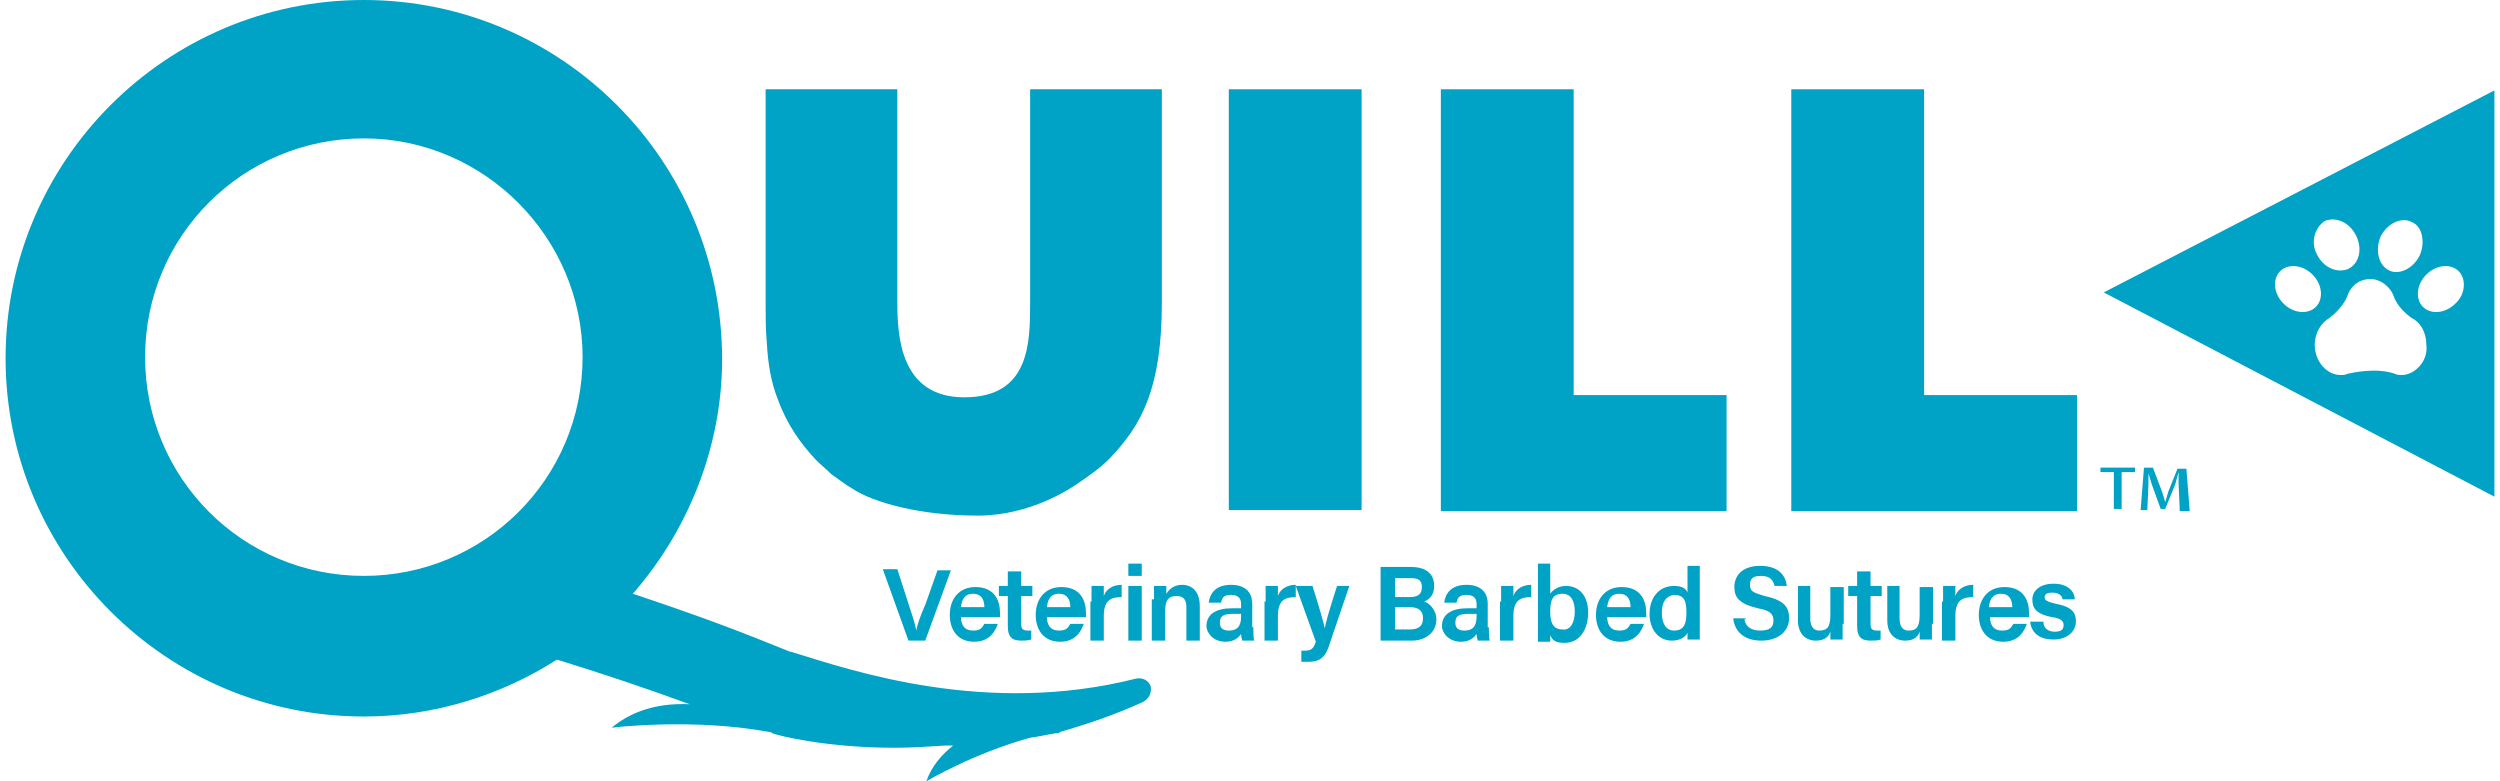
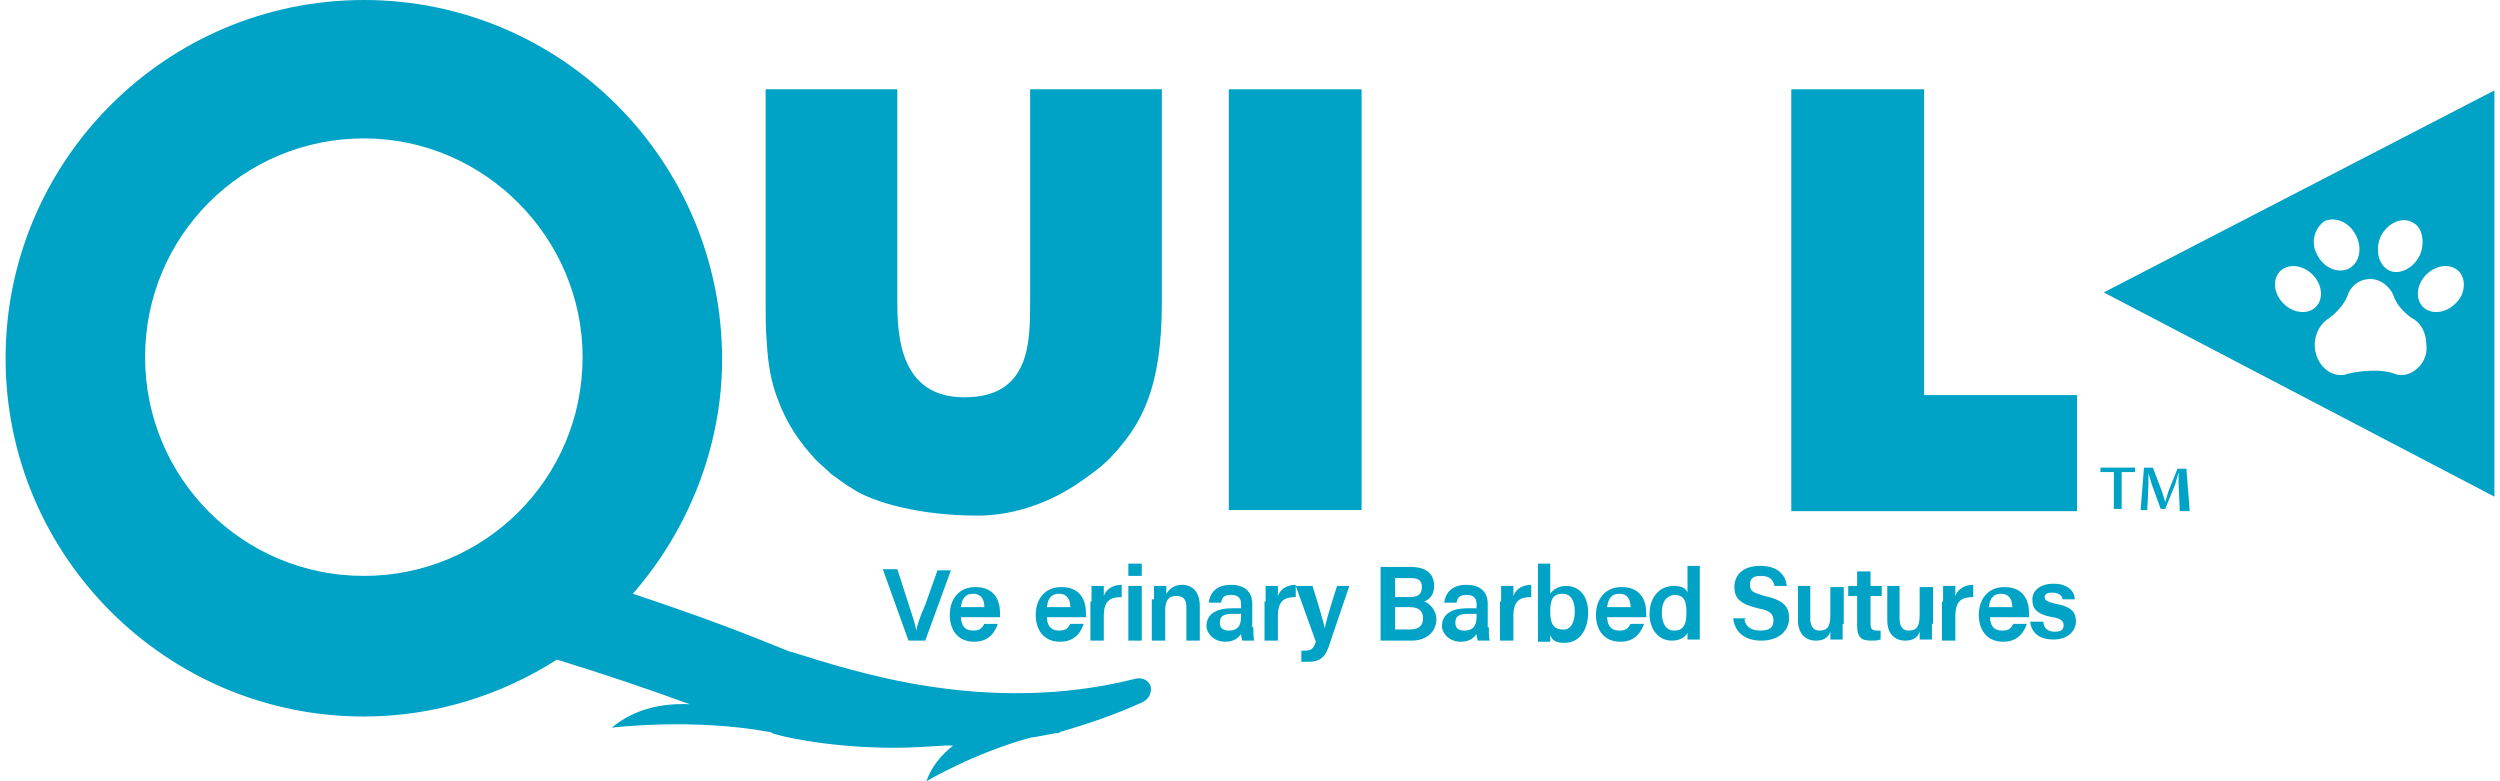
<svg xmlns="http://www.w3.org/2000/svg" version="1.1" id="Layer_1" x="0px" y="0px" viewBox="0 0 224 70" style="enable-background:new 0 0 224 70;" xml:space="preserve">
  <style type="text/css">
	.st0{fill:#00A2C5;}
</style>
  <g>
    <path class="st0" d="M103.1,61.5c-0.2-0.6-0.8-0.8-1.3-0.7c-13.4,3.4-25.4-0.7-30.6-2.3l-0.3-0.1h-0.1l-2-0.8   c-4.2-1.7-8.2-3.1-12.1-4.4c4.9-5.6,8-13.1,8-21C64.7,14.4,50.3,0,32.6,0S0.5,14.4,0.5,32.1s14.4,32.1,32.1,32.1   c6.3,0,12.3-1.9,17.3-5.1c3.9,1.2,7.8,2.5,11.9,4c-2.3-0.1-4.8,0.3-7,2.1c0,0,7.3-0.9,14.2,0.4c0.1,0,0.1,0,0.2,0.1   C69.7,65.9,74,67,80.2,67c1.4,0,3-0.1,4.5-0.2l0,0c0.2,0,0.4,0,0.7,0c-1,0.8-1.9,1.8-2.4,3.2c0,0,4.2-2.5,9.3-3.9   c0.8-0.1,1.6-0.3,2.3-0.4c0.1,0,0.3,0,0.4-0.1c0,0,0,0-0.1,0c2.5-0.7,5.1-1.6,7.5-2.7C103,62.6,103.2,62,103.1,61.5z M32.6,51.6   C21.7,51.6,13,42.8,13,32c0-10.9,8.8-19.6,19.6-19.6S52.2,21.3,52.2,32C52.2,42.9,43.4,51.6,32.6,51.6z" />
    <path class="st0" d="M92.3,8V27c0,3.7,0,8.6-5.9,8.6c-5.8,0-6-5.6-6-8.6V8H68.6v0.1l0,0v19.1c0,1.2,0,2.3,0.1,3.4   c0.1,2,0.4,3.7,1,5.2c0.8,2.2,2,3.9,3.4,5.4c0.4,0.4,1,0.9,1.4,1.3c0.6,0.4,1.2,0.9,1.9,1.3l0,0c1.8,1.2,6,2.4,11.2,2.4   c4.8,0,8.4-2.5,9-2.9c1-0.7,1.9-1.3,2.8-2.2c2.9-3,4.7-6.3,4.7-14V8H92.3z" />
    <g>
      <path class="st0" d="M81.4,57.4l-2.3-6.4h1.3l1,3.1c0.3,0.9,0.6,1.8,0.7,2.4l0,0c0.1-0.6,0.4-1.4,0.8-2.3l1.1-3.1h1.2l-2.3,6.3    H81.4z" />
      <path class="st0" d="M86.1,55.2c0,0.8,0.3,1.3,1.1,1.3c0.7,0,0.8-0.3,1-0.6h1.2c-0.2,0.6-0.7,1.6-2.1,1.6c-1.6,0-2.2-1.2-2.2-2.4    c0-1.4,0.8-2.5,2.3-2.5c1.7,0,2.2,1.2,2.2,2.3c0,0.1,0,0.2,0,0.4h-3.5V55.2z M88.2,54.4c0-0.7-0.3-1.2-1-1.2c-0.7,0-1,0.4-1.1,1.2    H88.2z" />
-       <path class="st0" d="M89.5,52.5h0.8v-1.3h1.2v1.3h1v0.9h-1v2.5c0,0.4,0.1,0.6,0.6,0.6c0.1,0,0.2,0,0.3,0v0.8    c-0.3,0.1-0.7,0.1-0.9,0.1c-0.9,0-1.2-0.4-1.2-1.3v-2.7h-0.8V52.5z" />
      <path class="st0" d="M93.8,55.2c0,0.8,0.3,1.3,1.1,1.3c0.7,0,0.8-0.3,1-0.6h1.2c-0.2,0.6-0.7,1.6-2.1,1.6c-1.6,0-2.2-1.2-2.2-2.4    c0-1.4,0.8-2.5,2.3-2.5c1.7,0,2.2,1.2,2.2,2.3c0,0.1,0,0.2,0,0.4h-3.5V55.2z M95.9,54.4c0-0.7-0.3-1.2-1-1.2s-1,0.4-1.1,1.2H95.9z    " />
      <path class="st0" d="M97.8,53.8c0-0.6,0-1,0-1.3h1.1c0,0.1,0,0.6,0,0.9c0.2-0.6,0.8-1,1.6-1v1.1c-1,0-1.6,0.3-1.6,1.7v2.2h-1.2    v-3.5H97.8z" />
      <path class="st0" d="M101.1,50.5h1.2v1.1h-1.2V50.5z M101.1,52.5h1.2v4.9h-1.2V52.5z" />
      <path class="st0" d="M103.4,53.7c0-0.4,0-0.9,0-1.2h1.1c0,0.1,0,0.6,0,0.7c0.2-0.3,0.6-0.8,1.4-0.8c1,0,1.6,0.7,1.6,1.9v3.1h-1.2    v-3c0-0.6-0.2-1-0.9-1c-0.7,0-1,0.4-1,1.3v2.7h-1.2v-3.7H103.4z" />
      <path class="st0" d="M112.3,56.2c0,0.4,0,1.1,0.1,1.2h-1.1c0-0.1-0.1-0.3-0.1-0.6c-0.2,0.3-0.6,0.7-1.4,0.7    c-1.1,0-1.7-0.8-1.7-1.4c0-1.1,0.9-1.6,2.3-1.6c0.2,0,0.6,0,0.8,0v-0.4c0-0.3-0.1-0.8-0.9-0.8c-0.7,0-0.8,0.3-0.9,0.7h-1.1    c0.1-0.8,0.6-1.6,2-1.6c1.2,0,1.9,0.6,1.9,1.7v2.1H112.3z M111.2,55c-0.1,0-0.4,0-0.7,0c-0.9,0-1.2,0.2-1.2,0.8    c0,0.4,0.2,0.7,0.8,0.7c1,0,1.1-0.7,1.1-1.3V55z" />
      <path class="st0" d="M113.4,53.8c0-0.6,0-1,0-1.3h1.1c0,0.1,0,0.6,0,0.9c0.2-0.6,0.8-1,1.6-1v1.1c-1,0-1.6,0.3-1.6,1.7v2.2h-1.2    v-3.5H113.4z" />
      <path class="st0" d="M117.6,52.5c0.6,1.9,1,3.3,1.1,3.8l0,0c0.1-0.6,0.4-1.6,1.1-3.8h1.1l-1.7,5c-0.4,1.4-0.9,1.8-2,1.8    c-0.1,0-0.3,0-0.6,0v-1c0.1,0,0.2,0,0.3,0c0.6,0,0.8-0.2,1-0.8l-1.8-5C116.3,52.5,117.6,52.5,117.6,52.5z" />
      <path class="st0" d="M123.7,50.8h2.7c1.6,0,2.1,0.8,2.1,1.7c0,0.8-0.4,1.2-0.9,1.4c0.4,0.1,1.1,0.7,1.1,1.6c0,1.1-0.9,1.9-2.2,1.9    h-2.8V50.8z M126.3,53.5c0.8,0,1.1-0.3,1.1-0.9c0-0.6-0.3-0.8-1-0.8H125v1.7H126.3z M125,56.4h1.3c0.8,0,1.2-0.3,1.2-1    c0-0.6-0.3-1-1.2-1H125V56.4z" />
      <path class="st0" d="M133.4,56.2c0,0.4,0,1.1,0.1,1.2h-1.1c0-0.1-0.1-0.3-0.1-0.6c-0.2,0.3-0.6,0.7-1.4,0.7    c-1.1,0-1.7-0.8-1.7-1.4c0-1.1,0.9-1.6,2.3-1.6c0.2,0,0.6,0,0.8,0v-0.4c0-0.3-0.1-0.8-0.9-0.8c-0.7,0-0.8,0.3-0.9,0.7h-1.1    c0.1-0.8,0.6-1.6,2-1.6c1.2,0,1.9,0.6,1.9,1.7v2.1H133.4z M132.3,55c-0.1,0-0.4,0-0.7,0c-0.9,0-1.2,0.2-1.2,0.8    c0,0.4,0.2,0.7,0.8,0.7c1,0,1.1-0.7,1.1-1.3V55z" />
      <path class="st0" d="M134.5,53.8c0-0.6,0-1,0-1.3h1.1c0,0.1,0,0.6,0,0.9c0.2-0.6,0.8-1,1.6-1v1.1c-1,0-1.6,0.3-1.6,1.7v2.2h-1.2    v-3.5H134.5z" />
      <path class="st0" d="M137.7,50.5h1.2v2.7c0.2-0.3,0.7-0.7,1.4-0.7c1.3,0,2,1,2,2.4s-0.7,2.7-2.1,2.7c-0.8,0-1.1-0.2-1.3-0.7    c0,0.2,0,0.4,0,0.6h-1.1c0-0.6,0-1.1,0-1.6v-5.4H137.7z M141.1,54.8c0-0.9-0.3-1.6-1.1-1.6c-0.9,0-1.1,0.6-1.1,1.6    c0,0.9,0.2,1.6,1.1,1.6C140.7,56.5,141.1,55.8,141.1,54.8z" />
      <path class="st0" d="M144,55.2c0,0.8,0.3,1.3,1.1,1.3c0.7,0,0.8-0.3,1-0.6h1.2c-0.2,0.6-0.7,1.6-2.1,1.6c-1.6,0-2.2-1.2-2.2-2.4    c0-1.4,0.8-2.5,2.3-2.5c1.7,0,2.2,1.2,2.2,2.3c0,0.1,0,0.2,0,0.4H144V55.2z M146.1,54.4c0-0.7-0.3-1.2-1-1.2c-0.7,0-1,0.4-1.1,1.2    H146.1z" />
      <path class="st0" d="M152.3,50.5V56c0,0.4,0,0.9,0,1.3h-1.1c0-0.1,0-0.4,0-0.6c-0.2,0.4-0.7,0.7-1.4,0.7c-1.2,0-2-1-2-2.4    s0.8-2.5,2.2-2.5c0.8,0,1.1,0.3,1.2,0.6v-2.4h1.1V50.5z M148.9,54.9c0,1,0.4,1.6,1.1,1.6c1,0,1.1-0.8,1.1-1.6    c0-0.9-0.1-1.6-1.1-1.6C149.3,53.4,148.9,53.9,148.9,54.9z" />
      <path class="st0" d="M156.3,55.5c0.1,0.7,0.7,1,1.4,1c0.9,0,1.2-0.3,1.2-0.9s-0.3-0.9-1.4-1.1c-1.7-0.4-2.1-1-2.1-1.9    c0-1.1,0.8-1.9,2.3-1.9c1.7,0,2.3,0.9,2.4,1.8H159c-0.1-0.4-0.3-0.9-1.2-0.9c-0.7,0-1,0.2-1,0.8c0,0.6,0.3,0.7,1.3,1    c1.9,0.4,2.2,1.1,2.2,2c0,1.1-0.9,2-2.5,2s-2.4-0.9-2.5-2h1.1V55.5z" />
      <path class="st0" d="M165.1,55.9c0,0.4,0,1,0,1.4h-1.1c0-0.1,0-0.4,0-0.7c-0.2,0.6-0.7,0.8-1.3,0.8c-0.9,0-1.6-0.6-1.6-1.8v-3.1    h1.1v2.9c0,0.6,0.2,1.1,0.8,1.1c0.7,0,1-0.3,1-1.4v-2.5h1.2v3.3H165.1z" />
      <path class="st0" d="M165.6,52.5h0.8v-1.3h1.2v1.3h1v0.9h-1v2.5c0,0.4,0.1,0.6,0.6,0.6c0.1,0,0.2,0,0.3,0v0.8    c-0.2,0.1-0.6,0.1-0.9,0.1c-0.9,0-1.2-0.4-1.2-1.3v-2.7h-0.8V52.5z" />
      <path class="st0" d="M173.1,55.9c0,0.4,0,1,0,1.4H172c0-0.1,0-0.4,0-0.7c-0.2,0.6-0.7,0.8-1.3,0.8c-0.9,0-1.6-0.6-1.6-1.8v-3.1    h1.1v2.9c0,0.6,0.2,1.1,0.8,1.1c0.7,0,1-0.3,1-1.4v-2.5h1.2v3.3H173.1z" />
      <path class="st0" d="M174.1,53.8c0-0.6,0-1,0-1.3h1.1c0,0.1,0,0.6,0,0.9c0.2-0.6,0.8-1,1.6-1v1.1c-1,0-1.6,0.3-1.6,1.7v2.2H174    v-3.5H174.1z" />
      <path class="st0" d="M178.3,55.2c0,0.8,0.3,1.3,1.1,1.3c0.7,0,0.8-0.3,1-0.6h1.2c-0.2,0.6-0.7,1.6-2.1,1.6c-1.6,0-2.2-1.2-2.2-2.4    c0-1.4,0.8-2.5,2.3-2.5c1.7,0,2.2,1.2,2.2,2.3c0,0.1,0,0.2,0,0.4h-3.5V55.2z M180.3,54.4c0-0.7-0.3-1.2-1-1.2    c-0.7,0-1,0.4-1.1,1.2H180.3z" />
      <path class="st0" d="M183.1,55.9c0.1,0.4,0.4,0.7,1,0.7c0.6,0,0.8-0.2,0.8-0.6c0-0.3-0.2-0.6-1-0.7c-1.6-0.3-1.8-0.9-1.8-1.6    c0-0.7,0.6-1.4,1.9-1.4c1.4,0,1.9,0.8,1.9,1.4h-1.1c0-0.2-0.2-0.6-0.9-0.6c-0.6,0-0.7,0.2-0.7,0.4c0,0.3,0.2,0.4,1,0.6    c1.6,0.3,1.8,0.9,1.8,1.6c0,0.8-0.7,1.6-2,1.6c-1.4,0-2-0.7-2.1-1.6h1.2V55.9z" />
    </g>
-     <path class="st0" d="M129.1,8h11.9v27.4h13.7v10.4h-25.6V8z" />
    <path class="st0" d="M160.5,8h11.9v27.4h13.7v10.4h-25.6V8z" />
    <path class="st0" d="M110.1,8H122v37.7h-11.9V8z" />
    <g>
      <path class="st0" d="M191.3,41.9v0.4h-1.2v3.3h-0.7v-3.3h-1.2v-0.4H191.3z M195.3,45.6l-0.1-2.3c0-0.3,0-0.7,0-1l0,0    c-0.1,0.3-0.2,0.8-0.3,1.1l-0.9,2.2h-0.4l-0.8-2.2c-0.1-0.3-0.2-0.7-0.3-1l0,0c0,0.3,0,0.7,0,1l-0.1,2.3h-0.6l0.3-3.8h0.8l0.8,2.1    c0.1,0.3,0.2,0.6,0.3,1l0,0c0.1-0.3,0.2-0.7,0.3-1l0.8-2h0.8l0.3,3.8h-0.9V45.6z" />
    </g>
    <path class="st0" d="M188.5,26.2l35,18.3V8.1L188.5,26.2z M213.3,21.2c0.6-1.2,1.9-1.8,2.8-1.3c1,0.4,1.2,1.9,0.7,3   c-0.6,1.2-1.9,1.8-2.8,1.3C213.1,23.7,212.8,22.4,213.3,21.2z M208.3,19.8c1-0.4,2.2,0.1,2.8,1.3c0.6,1.2,0.3,2.5-0.7,3   c-1,0.4-2.2-0.1-2.8-1.3C207,21.7,207.4,20.4,208.3,19.8z M204.6,27.2c-0.9-0.9-1-2.2-0.3-2.9c0.7-0.7,2-0.6,2.9,0.3   c0.9,0.9,1,2.2,0.3,2.9C206.8,28.2,205.5,28.1,204.6,27.2z M215.2,33.6c-0.2,0-0.4,0-0.6-0.1c-1.7-0.6-3.8-0.1-4.3,0   c-0.2,0.1-0.3,0.1-0.6,0.1c-1.2,0-2.3-1.2-2.3-2.7c0-1.1,0.6-2,1.3-2.4l0,0c1.2-0.9,1.6-1.9,1.6-1.9l0,0c0.3-1,1.1-1.6,2.1-1.6   c0.9,0,1.8,0.7,2.1,1.6l0,0c0,0,0.3,1,1.6,1.9l0,0c0.8,0.4,1.3,1.3,1.3,2.4C217.6,32.3,216.4,33.6,215.2,33.6z M220,27.2   c-0.9,0.9-2.2,1-2.9,0.3c-0.7-0.7-0.6-2,0.3-2.9s2.2-1,2.9-0.3C221,25,220.9,26.4,220,27.2z" />
  </g>
</svg>